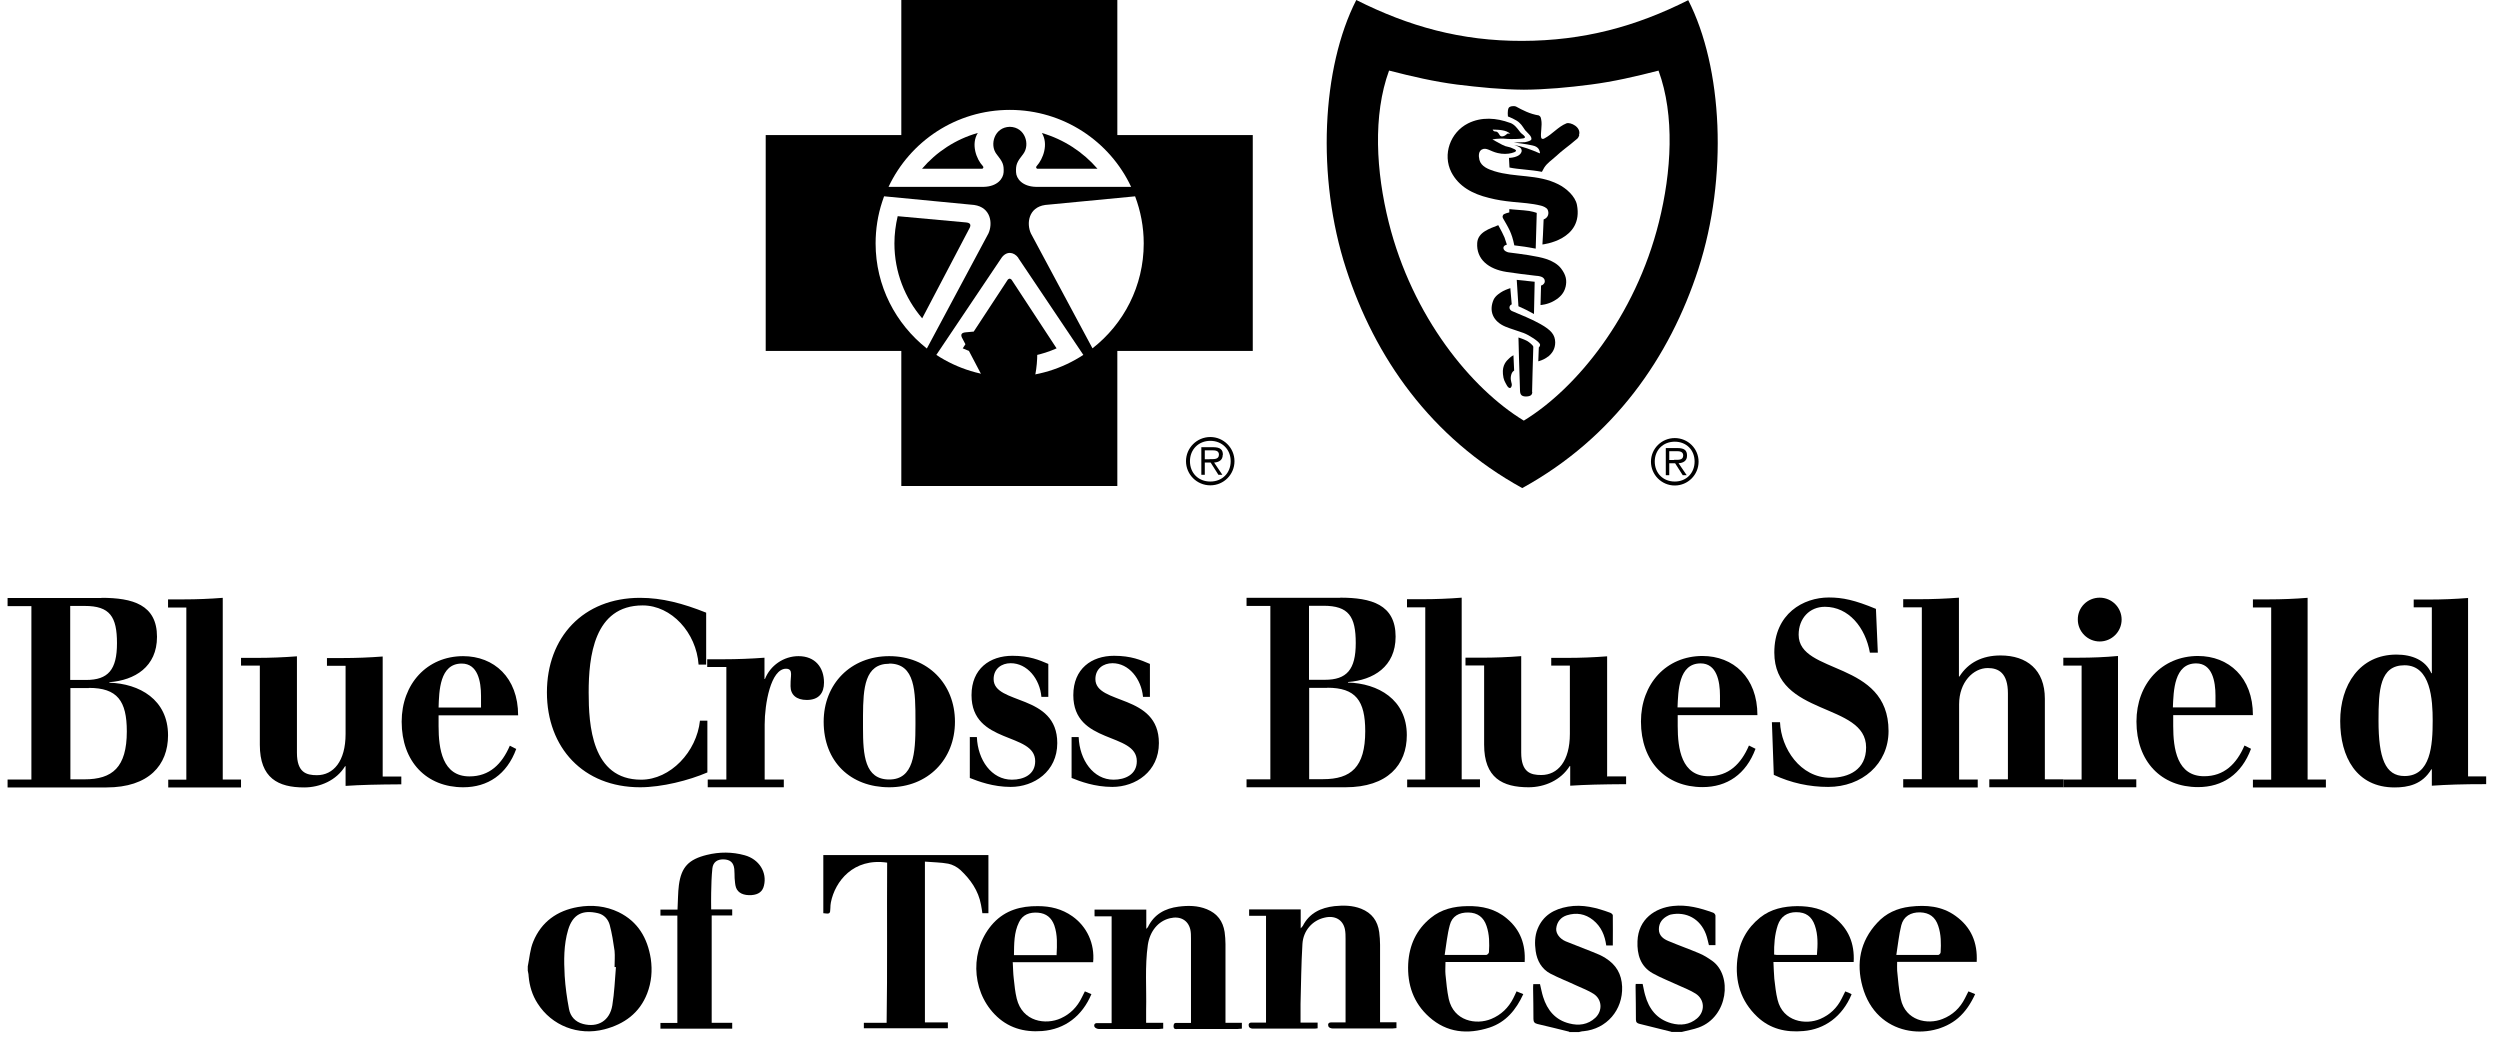
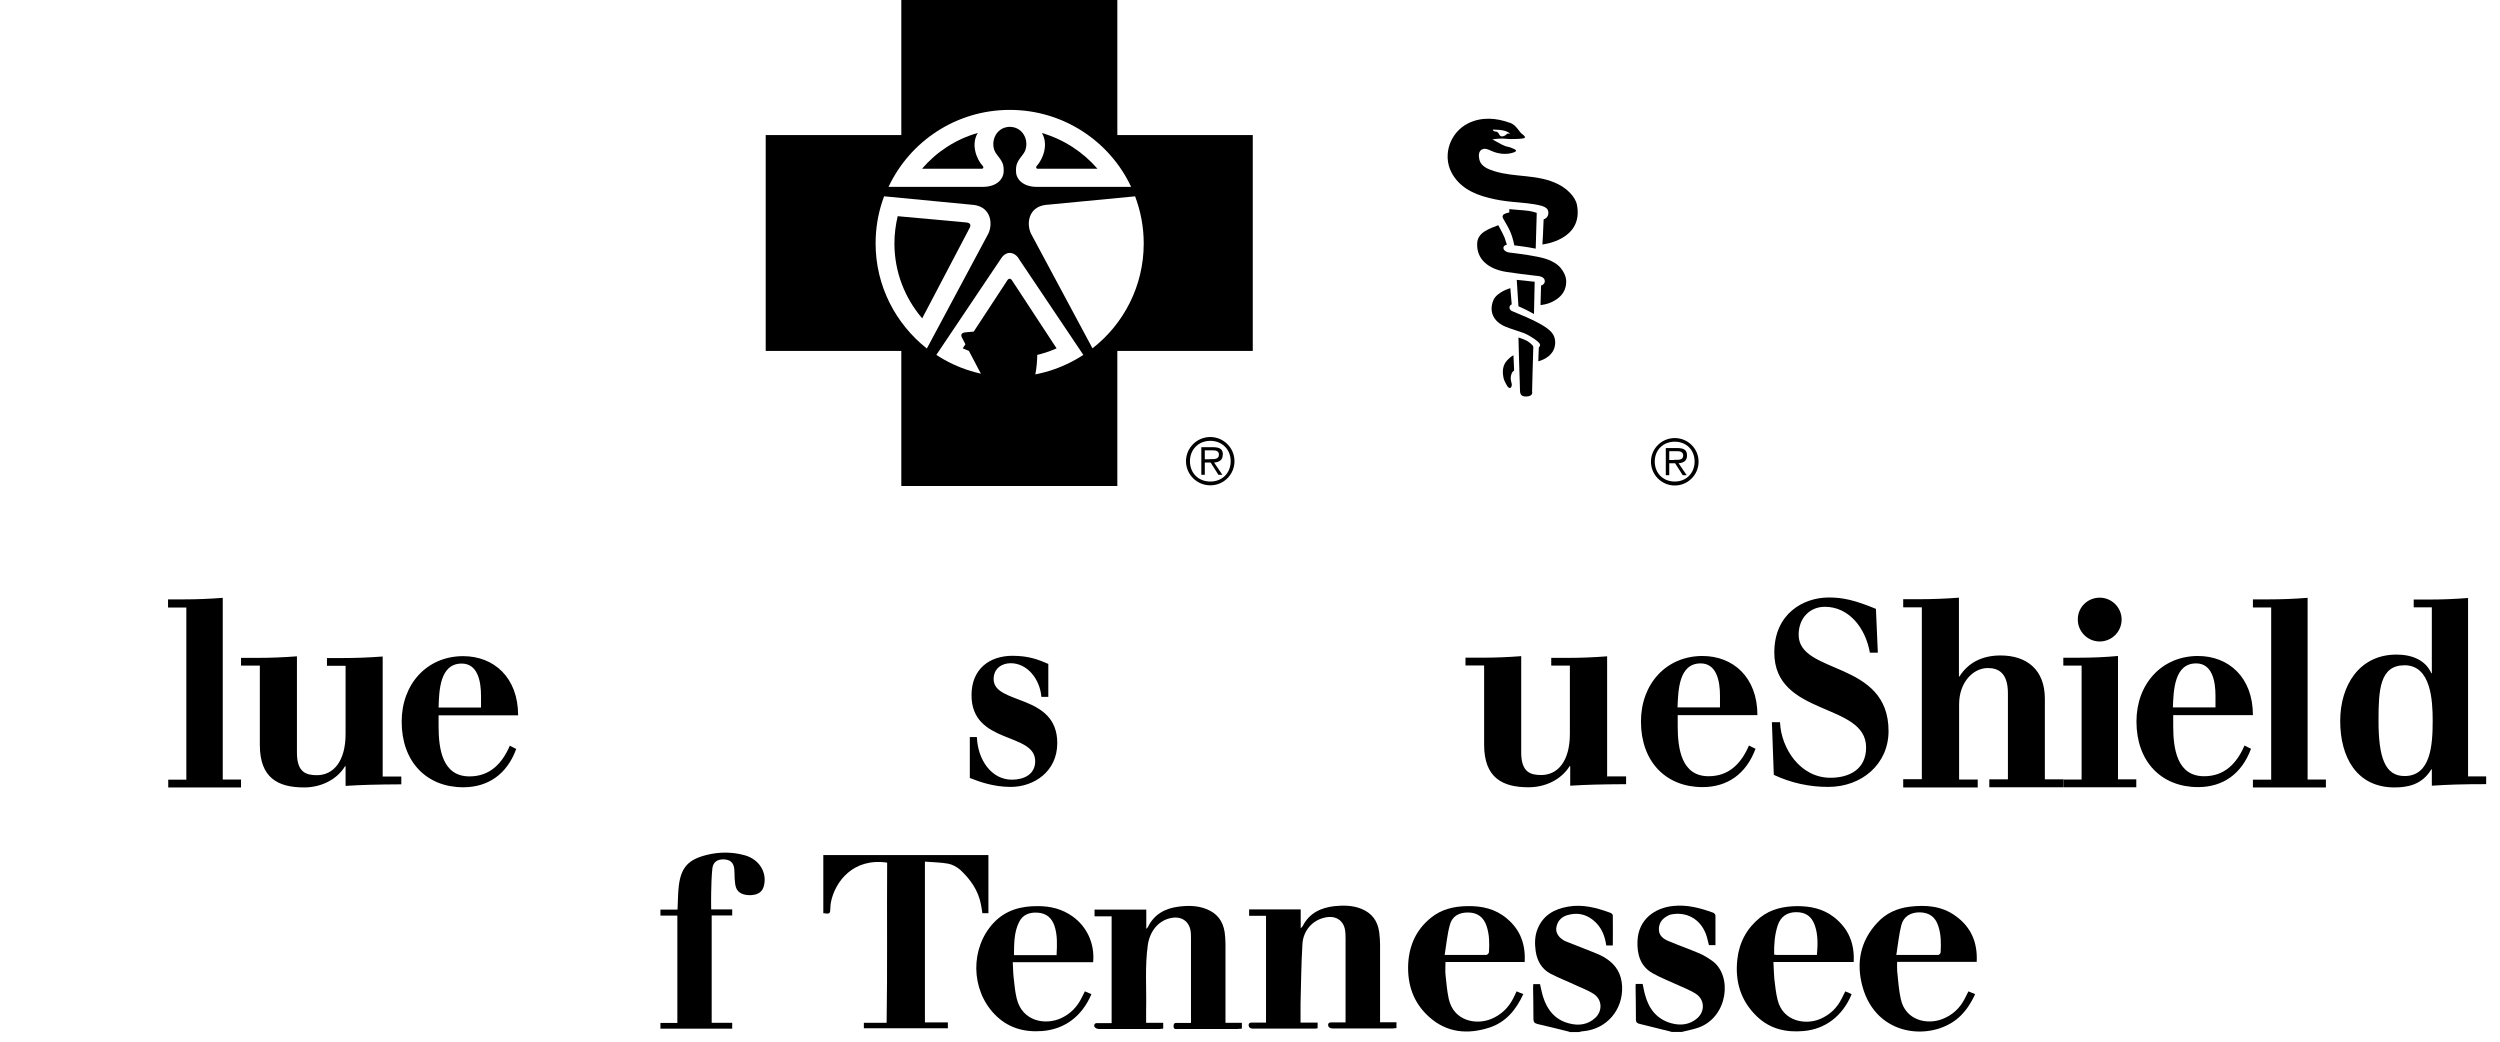
<svg xmlns="http://www.w3.org/2000/svg" width="120" height="50" viewBox="0 0 120 50" fill="none">
-   <path fill-rule="evenodd" clip-rule="evenodd" d="M33.888 31.901H33.532C33.424 30.369 32.231 29.06 30.849 29.06C28.505 29.06 28.256 31.536 28.256 33.234C28.256 34.791 28.397 37.425 30.774 37.425C32.182 37.425 33.441 36.083 33.598 34.592H33.954V37.077C33.068 37.458 31.776 37.789 30.724 37.789C28 37.789 26.252 35.892 26.252 33.234C26.252 30.592 27.991 28.696 30.724 28.696C31.776 28.696 32.778 28.961 33.896 29.408V31.901H33.888ZM33.946 37.416H34.865V32.017H33.946V31.644H34.733C35.379 31.644 36.041 31.619 36.695 31.57V32.588H36.72C36.969 31.95 37.614 31.495 38.327 31.495C39.13 31.495 39.552 32.041 39.552 32.762C39.552 33.267 39.304 33.598 38.724 33.598C38.227 33.598 37.946 33.35 37.946 32.936C37.946 32.572 37.971 32.53 37.971 32.348C37.971 32.199 37.913 32.099 37.73 32.099C36.993 32.099 36.704 33.797 36.704 34.774V37.416H37.623V37.789H33.971V37.416H33.946ZM42.683 31.495C44.538 31.495 45.838 32.828 45.838 34.642C45.838 36.456 44.538 37.789 42.683 37.789C40.828 37.789 39.536 36.563 39.536 34.642C39.536 32.828 40.836 31.495 42.683 31.495ZM42.683 31.859C41.507 31.859 41.432 33.027 41.424 34.344V34.932C41.424 36.248 41.507 37.416 42.683 37.416C43.859 37.416 43.942 36.157 43.942 34.783V34.634C43.942 33.201 43.942 31.851 42.683 31.851V31.859ZM51.436 35.379H51.776C51.817 36.48 52.48 37.425 53.449 37.425C54.012 37.425 54.567 37.176 54.567 36.538C54.567 35.13 51.519 35.752 51.519 33.367C51.519 32.099 52.397 31.478 53.474 31.478C54.302 31.478 54.766 31.685 55.196 31.868V33.449H54.865C54.782 32.588 54.186 31.834 53.399 31.834C52.96 31.834 52.579 32.099 52.579 32.596C52.579 33.847 55.627 33.276 55.627 35.669C55.627 37.035 54.509 37.772 53.391 37.772C52.546 37.772 51.842 37.507 51.436 37.342V35.362V35.379ZM64.331 28.688C65.813 28.688 66.989 29.011 66.989 30.559C66.989 32 65.921 32.646 64.703 32.737V32.762C66.136 32.803 67.527 33.565 67.527 35.288C67.527 36.712 66.608 37.789 64.579 37.789H59.834V37.408H60.977V29.085H59.834V28.696H64.331V28.688ZM63.718 33.019H62.84V37.4H63.511C64.844 37.4 65.531 36.828 65.531 35.097C65.531 33.632 65.076 33.011 63.71 33.011L63.718 33.019ZM63.519 29.077H62.832V32.63H63.594C64.645 32.63 65.076 32.141 65.076 30.866C65.076 29.59 64.737 29.077 63.527 29.077H63.519ZM67.536 37.416H68.413V29.151H67.536V28.762H68.289C68.91 28.762 69.54 28.737 70.161 28.688V37.408H71.039V37.789H67.544V37.416H67.536ZM4.869 28.696C6.36 28.696 7.536 29.019 7.536 30.567C7.536 32.008 6.468 32.654 5.25 32.745V32.77C6.683 32.812 8.066 33.574 8.066 35.296C8.066 36.721 7.147 37.797 5.11 37.797H0.364V37.416H1.507V29.093H0.364V28.704H4.869V28.696ZM4.265 33.027H3.379V37.408H4.058C5.391 37.408 6.087 36.837 6.087 35.106C6.087 33.64 5.631 33.019 4.265 33.019V33.027ZM4.066 29.085H3.37V32.638H4.132C5.192 32.638 5.615 32.149 5.615 30.874C5.615 29.599 5.275 29.085 4.066 29.085Z" fill="black" />
  <path fill-rule="evenodd" clip-rule="evenodd" d="M8.066 37.425H8.944V29.16H8.066V28.77H8.82C9.441 28.77 10.07 28.745 10.692 28.696V37.416H11.569V37.797H8.075V37.425H8.066ZM18.369 37.275H19.263V37.648C18.054 37.656 17.333 37.673 16.588 37.723V36.779H16.563C16.149 37.458 15.362 37.797 14.601 37.797C13.35 37.797 12.472 37.35 12.472 35.752V31.95H11.569V31.578H12.34C12.969 31.578 13.615 31.553 14.253 31.503V36.133C14.253 37.085 14.708 37.209 15.213 37.209C16 37.209 16.588 36.547 16.588 35.23V31.959H15.694V31.586H16.456C17.085 31.586 17.731 31.561 18.369 31.512V37.292V37.275ZM22.228 31.495C23.71 31.495 24.87 32.522 24.87 34.336H21.052V34.857C21.052 35.95 21.234 37.267 22.534 37.267C23.495 37.267 24.091 36.679 24.472 35.793L24.779 35.95C24.331 37.176 23.412 37.789 22.236 37.789C20.472 37.789 19.28 36.563 19.28 34.642C19.28 32.828 20.497 31.495 22.236 31.495H22.228ZM22.162 31.851C21.102 31.851 21.077 33.168 21.052 33.963H23.089V33.4C23.089 32.704 22.932 31.851 22.162 31.851ZM46.559 35.379H46.89C46.932 36.48 47.594 37.425 48.571 37.425C49.143 37.425 49.689 37.176 49.689 36.538C49.689 35.13 46.633 35.752 46.633 33.367C46.633 32.099 47.511 31.478 48.596 31.478C49.424 31.478 49.888 31.685 50.319 31.868V33.449H49.987C49.913 32.588 49.308 31.834 48.513 31.834C48.074 31.834 47.694 32.099 47.694 32.596C47.694 33.847 50.749 33.275 50.749 35.669C50.749 37.035 49.631 37.772 48.513 37.772C47.669 37.772 46.965 37.507 46.551 37.342V35.362L46.559 35.379ZM77.159 37.267H78.053V37.64C76.844 37.648 76.124 37.665 75.37 37.714V36.77H75.346C74.923 37.449 74.145 37.789 73.374 37.789C72.124 37.789 71.238 37.342 71.238 35.743V31.942H70.343V31.569H71.114C71.743 31.569 72.397 31.545 73.018 31.495V36.124C73.018 37.077 73.474 37.201 73.979 37.201C74.774 37.201 75.354 36.538 75.354 35.222V31.95H74.459V31.578H75.23C75.859 31.578 76.513 31.553 77.142 31.503V37.284L77.159 37.267ZM81.714 31.487C83.196 31.487 84.356 32.514 84.356 34.327H80.53V34.849C80.53 35.942 80.712 37.259 82.012 37.259C82.973 37.259 83.569 36.671 83.95 35.785L84.265 35.942C83.809 37.168 82.898 37.781 81.722 37.781C79.958 37.781 78.766 36.555 78.766 34.634C78.766 32.82 79.983 31.487 81.722 31.487H81.714ZM81.631 31.843C80.571 31.843 80.555 33.16 80.521 33.955H82.559V33.391C82.559 32.696 82.401 31.843 81.631 31.843ZM85.051 34.667H85.441C85.49 35.917 86.41 37.333 87.859 37.333C88.745 37.333 89.573 36.944 89.573 35.876C89.573 33.698 85.167 34.41 85.167 31.321C85.167 29.449 86.567 28.679 87.784 28.679C88.447 28.679 89.026 28.803 90.045 29.226L90.136 31.329H89.755C89.54 30.12 88.737 29.126 87.594 29.126C86.865 29.126 86.335 29.673 86.335 30.468C86.335 32.398 90.65 31.677 90.65 35.089C90.65 36.671 89.374 37.772 87.751 37.772C86.849 37.772 85.971 37.582 85.142 37.193L85.051 34.658V34.667ZM91.354 37.4H92.248V29.151H91.354V28.762H92.124C92.753 28.762 93.399 28.737 94.029 28.688V32.472H94.053C94.476 31.801 95.155 31.462 96.024 31.462C97.283 31.462 98.153 32.141 98.153 33.541V37.408H99.047V37.789H95.486V37.408H96.38V33.284C96.38 32.298 95.925 32.066 95.412 32.066C94.716 32.066 94.037 32.745 94.037 33.806V37.416H94.931V37.797H91.354V37.408V37.4Z" fill="black" />
  <path fill-rule="evenodd" clip-rule="evenodd" d="M99.039 37.416H99.917V31.95H99.039V31.57H99.793C100.414 31.57 101.051 31.545 101.664 31.487V37.408H102.542V37.789H99.047V37.416H99.039ZM100.786 28.688C101.366 28.688 101.838 29.16 101.838 29.739C101.838 30.319 101.366 30.791 100.786 30.791C100.207 30.791 99.735 30.319 99.735 29.739C99.726 29.16 100.198 28.688 100.786 28.688ZM105.499 31.487C106.981 31.487 108.14 32.514 108.14 34.327H104.314V34.849C104.314 35.942 104.497 37.259 105.797 37.259C106.757 37.259 107.354 36.671 107.735 35.785L108.049 35.942C107.594 37.168 106.683 37.781 105.507 37.781C103.743 37.781 102.55 36.555 102.55 34.634C102.55 32.82 103.768 31.487 105.507 31.487H105.499ZM105.416 31.843C104.356 31.843 104.331 33.16 104.298 33.955H106.343V33.391C106.343 32.696 106.186 31.843 105.416 31.843Z" fill="black" />
  <path fill-rule="evenodd" clip-rule="evenodd" d="M108.14 37.424H109.017V29.159H108.14V28.77H108.902C109.523 28.77 110.152 28.745 110.765 28.695V37.416H111.643V37.797H108.14V37.424ZM118.467 28.695V37.267H119.336V37.639C118.152 37.639 117.465 37.664 116.728 37.714V36.927H116.703C116.272 37.656 115.585 37.797 114.939 37.797C113.109 37.797 112.33 36.331 112.33 34.608C112.33 32.886 113.258 31.42 115.03 31.42C115.792 31.42 116.429 31.693 116.703 32.314H116.728V29.151H115.858V28.778H116.603C117.216 28.778 117.846 28.753 118.458 28.704L118.467 28.695ZM115.419 31.933C114.227 31.933 114.169 33.118 114.169 34.592C114.169 36.389 114.492 37.25 115.419 37.25C116.678 37.25 116.769 35.759 116.769 34.592C116.769 33.59 116.678 31.933 115.419 31.933Z" fill="black" />
  <path d="M48.464 13.375C48.464 13.375 48.397 13.391 48.373 13.425L46.211 16.721C46.898 17.027 47.66 17.193 48.464 17.193C49.267 17.193 50.029 17.027 50.716 16.721L48.555 13.425C48.555 13.425 48.497 13.375 48.464 13.375ZM46.352 10.675L43.089 10.377C42.99 10.799 42.932 11.238 42.932 11.685C42.932 13.06 43.437 14.311 44.265 15.28L46.551 10.924C46.609 10.791 46.584 10.692 46.352 10.675ZM46.923 6.385C45.872 6.683 44.944 7.296 44.257 8.1H47.147C47.197 8.083 47.23 8.025 47.172 7.967C46.865 7.636 46.6 6.924 46.932 6.385M52.679 8.1C51.983 7.296 51.064 6.692 50.012 6.385C50.335 6.924 50.07 7.627 49.764 7.967C49.706 8.025 49.739 8.083 49.789 8.1H52.679ZM46.368 15.95C46.137 15.967 46.112 16.066 46.17 16.199L48.455 20.555C49.292 19.586 49.789 18.335 49.789 16.961C49.789 16.514 49.739 16.075 49.631 15.652L46.368 15.95Z" fill="black" />
  <path d="M53.632 6.484V0H43.263V6.484H36.754V16.845H43.263V23.329H53.632V16.845H60.133V6.484H53.632ZM48.87 12.373L52 17.035C50.99 17.698 49.773 18.087 48.472 18.087C47.172 18.087 45.955 17.698 44.944 17.035L48.075 12.373C48.307 12.05 48.654 12.075 48.878 12.373H48.87ZM42.452 9.424L46.758 9.838C47.57 9.954 47.661 10.733 47.445 11.205L44.489 16.729C42.99 15.544 42.029 13.723 42.029 11.685C42.029 10.99 42.137 10.319 42.344 9.689L42.435 9.424H42.452ZM54.485 9.424C54.75 10.128 54.899 10.89 54.899 11.685C54.899 13.731 53.938 15.553 52.439 16.72L49.483 11.205C49.267 10.733 49.358 9.954 50.17 9.838L54.485 9.424ZM48.472 5.275C51.048 5.275 53.276 6.791 54.294 8.969H49.723C49.069 8.952 48.779 8.571 48.77 8.265C48.754 7.901 48.812 7.776 49.118 7.387C49.45 6.948 49.218 6.103 48.472 6.087C47.727 6.103 47.495 6.948 47.826 7.387C48.133 7.776 48.191 7.892 48.174 8.265C48.158 8.571 47.876 8.952 47.222 8.969H42.65C43.677 6.783 45.897 5.275 48.472 5.275Z" fill="black" />
  <path d="M58.095 20.977C57.45 20.977 56.928 21.499 56.928 22.137C56.928 22.775 57.45 23.296 58.095 23.296C58.741 23.296 59.255 22.775 59.255 22.137C59.255 21.499 58.733 20.977 58.095 20.977ZM58.095 23.114C57.524 23.114 57.118 22.708 57.118 22.137C57.118 21.574 57.532 21.16 58.095 21.16C58.659 21.16 59.073 21.574 59.073 22.137C59.073 22.708 58.667 23.114 58.095 23.114Z" fill="black" />
  <path d="M58.699 21.83C58.699 21.59 58.583 21.466 58.236 21.466H57.664V22.791H57.83V22.203H58.111L58.484 22.791H58.674L58.277 22.203C58.509 22.186 58.691 22.087 58.691 21.83M58.062 22.046H57.83V21.615H58.194C58.351 21.615 58.509 21.64 58.509 21.822C58.509 22.07 58.244 22.037 58.062 22.037" fill="black" />
-   <path d="M65.102 0C67.619 1.267 70.128 1.971 73.068 1.963C76.016 1.954 78.518 1.275 81.035 0.008C82.691 3.246 82.948 8.505 81.524 12.903C80.149 17.143 77.474 21.002 73.068 23.428C68.662 21.002 65.988 17.143 64.613 12.903C63.18 8.505 63.445 3.238 65.102 0V0ZM79.619 3.387C78.493 3.677 77.449 3.917 76.364 4.058C75.279 4.199 74.211 4.298 73.151 4.306H73.143C72.083 4.298 71.014 4.19 69.93 4.058C68.845 3.917 67.801 3.677 66.675 3.387C65.888 5.54 66.054 8.248 66.658 10.667C67.793 15.213 70.633 18.666 73.143 20.19C75.644 18.666 78.493 15.213 79.627 10.667C80.232 8.257 80.397 5.54 79.611 3.395L79.619 3.387Z" fill="black" />
  <path d="M72.522 18.063C72.489 18.294 72.588 18.394 72.563 18.51C72.522 18.692 72.406 18.634 72.331 18.502C72.232 18.319 72.166 18.236 72.141 17.955C72.099 17.516 72.323 17.309 72.431 17.21C72.538 17.102 72.646 17.052 72.646 17.052L72.679 17.789C72.679 17.789 72.555 17.839 72.522 18.071M73.549 18.808C73.549 18.932 73.499 19.023 73.259 19.032C73.06 19.032 72.969 18.965 72.961 18.767C72.927 17.872 72.886 16.199 72.886 16.199C72.886 16.199 73.143 16.282 73.267 16.348C73.308 16.365 73.441 16.448 73.557 16.572C73.582 16.613 73.598 16.613 73.598 16.671C73.582 17.326 73.54 18.526 73.54 18.816" fill="black" />
  <path d="M74.302 17.118C74.095 17.284 73.838 17.342 73.838 17.342L73.863 16.679C73.863 16.679 73.938 16.613 73.921 16.53C73.888 16.398 73.399 16.083 73.134 15.984C72.869 15.884 72.513 15.785 72.256 15.677C71.668 15.429 71.453 14.932 71.693 14.385C71.784 14.187 72.016 14.046 72.149 13.971C72.29 13.897 72.496 13.831 72.496 13.831L72.563 14.609C72.563 14.609 72.488 14.634 72.463 14.708C72.422 14.841 72.546 14.924 72.579 14.932C72.969 15.098 73.532 15.321 73.938 15.553C74.468 15.851 74.641 16.075 74.65 16.431C74.65 16.754 74.501 16.961 74.31 17.118" fill="black" />
  <path d="M72.803 13.433C73.192 13.474 73.333 13.491 73.664 13.524L73.631 15.072L73.258 14.874L72.885 14.7L72.803 13.424V13.433Z" fill="black" />
  <path d="M75.146 13.772C75.08 14.054 74.898 14.269 74.591 14.443C74.277 14.625 73.945 14.642 73.945 14.642L73.97 13.706C73.97 13.706 74.045 13.69 74.095 13.632C74.144 13.574 74.161 13.532 74.144 13.449C74.136 13.4 74.086 13.325 74.004 13.292C73.912 13.251 73.755 13.234 73.697 13.234C73.217 13.176 72.778 13.126 72.306 13.052C71.453 12.919 70.856 12.447 70.906 11.661C70.939 11.139 71.511 10.973 71.917 10.808C72.049 11.04 72.165 11.28 72.215 11.396C72.289 11.611 72.331 11.743 72.331 11.743C72.331 11.743 72.148 11.777 72.165 11.917C72.182 12.042 72.331 12.1 72.413 12.116C73.01 12.191 73.796 12.29 74.219 12.431C74.5 12.522 74.774 12.679 74.931 12.886C75.171 13.201 75.221 13.458 75.146 13.781" fill="black" />
  <path d="M72.455 10.038C72.455 10.038 72.654 10.062 73.143 10.096C73.515 10.12 73.764 10.22 73.764 10.22L73.714 11.934C73.317 11.86 73.06 11.818 72.687 11.777C72.563 11.156 72.406 10.94 72.149 10.485C72.091 10.385 72.149 10.344 72.149 10.319C72.182 10.253 72.447 10.195 72.447 10.195V10.046L72.455 10.038Z" fill="black" />
  <path d="M72.488 5.897C72.711 5.98 72.835 6.17 72.976 6.352C73.043 6.435 73.134 6.468 73.192 6.559C73.225 6.609 73.15 6.634 73.117 6.642C72.976 6.675 72.504 6.683 72.347 6.667C72.156 6.642 71.833 6.65 71.635 6.692C71.842 6.799 72.057 6.94 72.256 7.015C72.38 7.056 72.479 7.056 72.587 7.114C72.637 7.139 72.769 7.172 72.769 7.238C72.753 7.296 72.645 7.321 72.562 7.346C72.38 7.396 72.123 7.404 71.891 7.346C71.519 7.263 71.353 7.056 71.121 7.18C70.972 7.271 70.964 7.47 71.013 7.677C71.096 7.992 71.436 8.124 71.726 8.216C72.736 8.53 73.813 8.348 74.798 8.845C75.179 9.035 75.61 9.416 75.693 9.83C76.024 11.528 74.036 11.735 74.036 11.735C74.036 11.735 74.086 10.924 74.094 10.534C74.318 10.451 74.368 10.236 74.285 10.062C74.235 9.963 74.069 9.897 73.97 9.872C73.506 9.756 73.084 9.739 72.604 9.69C72.189 9.648 71.858 9.599 71.469 9.499C70.682 9.309 70.02 8.953 69.664 8.265C69.233 7.412 69.614 6.352 70.467 5.922C71.113 5.599 71.833 5.657 72.479 5.897H72.488ZM71.651 6.228C71.718 6.352 71.792 6.286 71.867 6.336C71.991 6.427 71.966 6.576 72.14 6.543C72.231 6.526 72.289 6.468 72.363 6.41C72.372 6.41 72.471 6.41 72.496 6.427C72.305 6.228 71.908 6.228 71.651 6.22V6.228Z" fill="black" />
-   <path d="M75.809 6.476C75.751 6.658 75.71 6.65 75.585 6.758C75.337 6.981 74.997 7.205 74.674 7.511C74.467 7.702 74.269 7.818 74.12 8.05C74.086 8.108 74.012 8.248 74.012 8.248C73.457 8.141 72.885 8.133 72.455 8.041L72.43 7.578C72.43 7.578 72.985 7.578 73.043 7.246C73.043 7.23 73.035 7.13 72.968 7.089C72.894 7.031 72.728 6.973 72.687 6.965C73.109 7.031 73.482 7.18 73.912 7.362C73.937 7.321 73.871 7.164 73.838 7.13C73.78 7.064 73.714 7.015 73.556 6.981C73.291 6.915 72.662 6.841 72.662 6.841L73.2 6.824C73.333 6.799 73.474 6.75 73.498 6.708C73.531 6.642 73.49 6.542 73.391 6.443C73.333 6.377 73.266 6.319 73.209 6.253C73.142 6.17 73.059 6.004 72.944 5.905C72.803 5.747 72.38 5.59 72.38 5.59C72.38 5.59 72.347 5.317 72.413 5.184C72.463 5.085 72.695 5.077 72.761 5.11C73.076 5.284 73.44 5.474 73.863 5.54C73.954 5.598 73.954 5.623 73.979 5.747C74.037 6.021 73.929 6.427 73.979 6.617C74.004 6.683 74.07 6.675 74.12 6.65C74.517 6.443 74.782 6.087 75.188 5.921C75.378 5.847 75.917 6.104 75.792 6.484" fill="black" />
  <path d="M80.389 21.027C79.76 21.027 79.246 21.532 79.246 22.161C79.246 22.791 79.76 23.304 80.389 23.304C81.018 23.304 81.532 22.791 81.532 22.161C81.532 21.532 81.018 21.027 80.389 21.027ZM80.389 23.114C79.834 23.114 79.428 22.716 79.428 22.153C79.428 21.598 79.834 21.201 80.389 21.201C80.944 21.201 81.341 21.598 81.341 22.153C81.341 22.708 80.944 23.114 80.389 23.114Z" fill="black" />
  <path d="M80.977 21.863C80.977 21.631 80.861 21.507 80.521 21.507H79.958V22.808H80.124V22.236H80.405L80.77 22.808H80.96L80.571 22.236C80.803 22.22 80.977 22.12 80.977 21.872M80.356 22.079H80.124V21.656H80.48C80.637 21.656 80.794 21.681 80.794 21.863C80.794 22.104 80.538 22.07 80.356 22.07" fill="black" />
-   <path d="M25.333 46.385C25.416 45.988 25.441 45.565 25.598 45.193C25.987 44.248 26.741 43.71 27.743 43.536C28.414 43.42 29.076 43.487 29.697 43.785C30.625 44.24 31.08 45.027 31.238 46.021C31.32 46.592 31.271 47.147 31.064 47.685C30.699 48.629 29.962 49.159 29.01 49.408C27.759 49.731 26.484 49.234 25.805 48.166C25.548 47.768 25.416 47.329 25.374 46.857C25.374 46.766 25.35 46.683 25.333 46.592V46.385ZM29.565 46.418H29.499C29.499 46.153 29.523 45.897 29.499 45.64C29.441 45.226 29.374 44.803 29.267 44.398C29.192 44.124 28.993 43.901 28.704 43.834C27.966 43.66 27.494 43.884 27.271 44.629C27.056 45.35 27.064 46.103 27.105 46.849C27.138 47.379 27.213 47.909 27.312 48.431C27.378 48.787 27.61 49.052 27.991 49.151C28.695 49.333 29.267 49.002 29.391 48.257C29.49 47.652 29.515 47.031 29.565 46.418Z" fill="black" />
  <path d="M80.222 49.524C79.709 49.4 79.204 49.267 78.69 49.143C78.591 49.118 78.524 49.077 78.524 48.944C78.524 48.414 78.516 47.884 78.508 47.354C78.508 47.313 78.508 47.271 78.516 47.23H78.847C78.889 47.404 78.914 47.586 78.963 47.752C79.145 48.431 79.535 48.928 80.23 49.118C80.661 49.234 81.092 49.193 81.456 48.886C81.853 48.547 81.829 47.975 81.39 47.694C81.141 47.536 80.86 47.429 80.587 47.304C80.164 47.106 79.725 46.94 79.328 46.717C78.74 46.385 78.574 45.814 78.599 45.176C78.64 44.108 79.452 43.578 80.305 43.487C80.984 43.412 81.613 43.586 82.234 43.81C82.284 43.826 82.342 43.901 82.342 43.95C82.342 44.414 82.342 44.886 82.342 45.367H82.028C81.994 45.242 81.969 45.102 81.928 44.969C81.704 44.207 81.075 43.777 80.322 43.876C80.23 43.884 80.139 43.909 80.065 43.95C79.8 44.083 79.626 44.29 79.626 44.605C79.626 44.911 79.841 45.069 80.081 45.168C80.57 45.375 81.067 45.549 81.555 45.756C81.779 45.847 81.986 45.98 82.185 46.12C83.17 46.824 82.947 48.803 81.547 49.317C81.282 49.416 81.001 49.458 80.727 49.532H80.222V49.524Z" fill="black" />
  <path d="M75.328 49.523C74.814 49.399 74.309 49.267 73.796 49.151C73.663 49.118 73.605 49.06 73.605 48.91C73.605 48.43 73.597 47.95 73.589 47.469C73.589 47.395 73.589 47.321 73.597 47.238H73.92C73.97 47.436 74.003 47.643 74.069 47.85C74.268 48.488 74.657 48.96 75.328 49.126C75.775 49.242 76.214 49.192 76.579 48.852C76.935 48.513 76.901 47.966 76.487 47.701C76.239 47.544 75.957 47.436 75.684 47.312C75.262 47.113 74.831 46.948 74.417 46.733C73.995 46.509 73.779 46.111 73.713 45.656C73.663 45.3 73.663 44.935 73.804 44.588C74.069 43.933 74.599 43.635 75.262 43.519C75.966 43.395 76.628 43.569 77.282 43.809C77.34 43.826 77.415 43.892 77.415 43.933C77.423 44.414 77.415 44.894 77.415 45.383H77.1C77.034 44.902 76.86 44.48 76.471 44.165C76.09 43.859 75.668 43.792 75.212 43.933C74.922 44.024 74.732 44.248 74.699 44.563C74.674 44.803 74.864 45.06 75.154 45.184C75.585 45.358 76.024 45.523 76.454 45.697C76.67 45.78 76.885 45.871 77.075 45.995C77.572 46.31 77.837 46.749 77.862 47.362C77.903 48.472 77.125 49.391 76.007 49.498C75.933 49.498 75.858 49.523 75.784 49.54H75.32L75.328 49.523Z" fill="black" />
  <path d="M42.583 41.407C40.959 41.167 40.082 42.31 39.883 43.312C39.866 43.403 39.858 43.494 39.858 43.585C39.85 43.867 39.833 43.875 39.519 43.834V41.043H47.444V43.834H47.154C47.138 43.701 47.113 43.569 47.088 43.428C46.964 42.749 46.583 42.211 46.094 41.755C45.937 41.614 45.721 41.498 45.514 41.457C45.158 41.391 44.786 41.391 44.396 41.358V49.076H45.498V49.358H41.465V49.093H42.558C42.599 46.517 42.566 43.966 42.583 41.407Z" fill="black" />
  <path d="M62.426 49.084H63.246V49.358C63.204 49.358 63.154 49.374 63.113 49.374C62.119 49.374 61.117 49.374 60.123 49.374C60.066 49.374 59.966 49.333 59.95 49.283C59.916 49.175 59.933 49.076 60.099 49.084C60.314 49.084 60.529 49.084 60.769 49.084V43.958H59.958V43.651H62.434V44.562C62.475 44.513 62.509 44.48 62.533 44.447C62.848 43.825 63.403 43.569 64.057 43.494C64.488 43.453 64.91 43.453 65.333 43.618C65.854 43.825 66.128 44.206 66.202 44.745C66.227 44.944 66.243 45.151 66.243 45.349C66.243 46.492 66.243 47.635 66.243 48.778C66.243 48.869 66.243 48.96 66.243 49.068H67.03V49.349C66.972 49.349 66.914 49.366 66.848 49.366C65.887 49.366 64.927 49.366 63.958 49.366C63.892 49.366 63.784 49.324 63.767 49.275C63.726 49.175 63.751 49.068 63.908 49.076C64.124 49.076 64.339 49.076 64.587 49.076V48.173C64.587 47.138 64.587 46.111 64.587 45.076C64.587 44.919 64.587 44.753 64.554 44.596C64.455 44.14 64.066 43.925 63.569 44.049C62.997 44.182 62.558 44.662 62.517 45.308C62.459 46.269 62.451 47.229 62.426 48.19C62.426 48.471 62.426 48.761 62.426 49.076V49.084Z" fill="black" />
  <path d="M52.538 43.966V43.66H55.022V44.587C55.064 44.538 55.088 44.521 55.097 44.505C55.395 43.883 55.925 43.602 56.571 43.519C57.026 43.461 57.482 43.461 57.929 43.643C58.434 43.85 58.699 44.215 58.782 44.736C58.807 44.927 58.823 45.126 58.823 45.316C58.823 46.443 58.823 47.577 58.823 48.703C58.823 48.819 58.823 48.935 58.823 49.093H59.61V49.374C59.544 49.374 59.478 49.391 59.411 49.391C58.459 49.391 57.498 49.391 56.546 49.391C56.455 49.391 56.339 49.432 56.331 49.267C56.331 49.159 56.355 49.093 56.48 49.101C56.695 49.101 56.91 49.101 57.167 49.101V48.331C57.167 47.237 57.167 46.144 57.167 45.051C57.167 44.902 57.167 44.753 57.134 44.612C57.026 44.165 56.645 43.958 56.165 44.074C55.594 44.206 55.196 44.695 55.097 45.349C54.948 46.393 55.039 47.436 55.014 48.48C55.014 48.67 55.014 48.869 55.014 49.093H55.834V49.374C55.759 49.374 55.701 49.391 55.643 49.391C54.674 49.391 53.705 49.391 52.736 49.391C52.67 49.391 52.563 49.341 52.538 49.291C52.496 49.192 52.538 49.101 52.678 49.109C52.894 49.109 53.109 49.109 53.358 49.109V43.983H52.546L52.538 43.966Z" fill="black" />
  <path d="M32.521 43.652C32.546 43.246 32.538 42.857 32.587 42.484C32.703 41.615 33.059 41.25 33.929 41.035C34.533 40.886 35.146 40.886 35.743 41.052C36.438 41.242 36.827 41.871 36.67 42.509C36.604 42.791 36.413 42.94 36.074 42.965C35.693 42.989 35.42 42.865 35.328 42.6C35.279 42.459 35.279 42.302 35.262 42.153C35.254 42.004 35.262 41.863 35.246 41.714C35.212 41.4 35.047 41.259 34.732 41.25C34.434 41.242 34.227 41.383 34.194 41.681C34.153 42.07 34.144 42.468 34.136 42.865C34.128 43.122 34.136 43.379 34.136 43.652H35.146V43.942H34.161V49.093H35.146V49.375H31.701V49.101H32.513V43.95H31.701V43.66H32.521V43.652Z" fill="black" />
  <path d="M88.57 47.585C88.653 47.618 88.711 47.643 88.769 47.668C88.811 47.685 88.844 47.701 88.877 47.726C88.43 48.803 87.576 49.407 86.566 49.49C85.73 49.565 84.968 49.391 84.347 48.803C83.552 48.049 83.27 47.105 83.394 46.037C83.486 45.225 83.85 44.554 84.487 44.041C85.009 43.627 85.622 43.502 86.268 43.494C86.906 43.494 87.51 43.618 88.032 44.024C88.728 44.571 89.026 45.283 88.976 46.177H85.125C85.142 46.459 85.142 46.724 85.167 46.981C85.208 47.32 85.241 47.66 85.324 47.991C85.581 49.043 86.674 49.208 87.37 48.91C87.833 48.712 88.181 48.38 88.405 47.925C88.454 47.817 88.512 47.718 88.57 47.593V47.585ZM87.212 45.838C87.254 45.341 87.27 44.877 87.113 44.422C86.964 43.991 86.682 43.784 86.218 43.784C85.788 43.784 85.473 43.991 85.332 44.413C85.183 44.869 85.15 45.333 85.158 45.821C85.208 45.821 85.249 45.838 85.291 45.838C85.92 45.838 86.558 45.838 87.212 45.838Z" fill="black" />
  <path d="M73.201 46.177H69.383C69.383 46.384 69.366 46.583 69.383 46.773C69.424 47.163 69.457 47.56 69.54 47.949C69.781 49.018 70.857 49.208 71.578 48.91C72.058 48.711 72.406 48.372 72.638 47.916C72.696 47.809 72.737 47.701 72.795 47.585L73.118 47.718C72.77 48.471 72.29 49.059 71.495 49.324C70.443 49.664 69.449 49.572 68.605 48.819C67.843 48.14 67.544 47.262 67.594 46.252C67.644 45.365 67.983 44.62 68.679 44.057C69.184 43.643 69.789 43.502 70.426 43.494C71.13 43.477 71.785 43.626 72.331 44.09C72.977 44.629 73.234 45.332 73.184 46.185L73.201 46.177ZM69.333 45.838C70.054 45.838 70.7 45.838 71.337 45.838C71.387 45.838 71.47 45.755 71.47 45.705C71.495 45.283 71.495 44.86 71.354 44.446C71.213 44.024 70.923 43.809 70.484 43.8C70.037 43.792 69.698 43.974 69.59 44.405C69.466 44.86 69.424 45.341 69.342 45.854L69.333 45.838Z" fill="black" />
  <path d="M94.889 46.17H91.063C91.063 46.319 91.055 46.451 91.063 46.592C91.113 47.047 91.138 47.511 91.237 47.95C91.461 48.994 92.521 49.201 93.241 48.911C93.73 48.72 94.086 48.381 94.318 47.917C94.368 47.809 94.426 47.71 94.484 47.586L94.807 47.718C94.6 48.165 94.351 48.555 93.987 48.869C92.711 49.962 90.07 49.797 89.399 47.354C89.092 46.236 89.283 45.184 90.103 44.298C90.525 43.834 91.063 43.594 91.676 43.52C92.455 43.428 93.208 43.486 93.871 43.967C94.616 44.505 94.931 45.242 94.881 46.178L94.889 46.17ZM91.022 45.838C91.743 45.838 92.388 45.838 93.034 45.838C93.076 45.838 93.15 45.764 93.15 45.714C93.175 45.283 93.175 44.853 93.034 44.439C92.894 44.016 92.612 43.809 92.165 43.793C91.718 43.785 91.37 43.983 91.262 44.414C91.146 44.869 91.105 45.341 91.022 45.847V45.838Z" fill="black" />
  <path d="M48.612 46.177C48.629 46.467 48.629 46.732 48.662 46.989C48.695 47.303 48.728 47.626 48.803 47.933C49.076 49.051 50.202 49.208 50.923 48.877C51.378 48.67 51.709 48.33 51.925 47.883C51.966 47.792 52.016 47.693 52.074 47.585L52.388 47.718C51.95 48.761 51.121 49.407 50.02 49.49C49.142 49.556 48.364 49.332 47.742 48.686C46.591 47.494 46.566 45.515 47.684 44.306C48.264 43.684 49.01 43.486 49.821 43.494C50.417 43.494 50.972 43.626 51.477 43.983C52.173 44.479 52.554 45.291 52.471 46.185H48.629L48.612 46.177ZM50.716 45.838C50.74 45.349 50.765 44.877 50.608 44.421C50.475 44.049 50.219 43.842 49.829 43.809C49.424 43.776 49.084 43.9 48.91 44.272C48.67 44.761 48.678 45.299 48.67 45.846H50.732L50.716 45.838Z" fill="black" />
</svg>